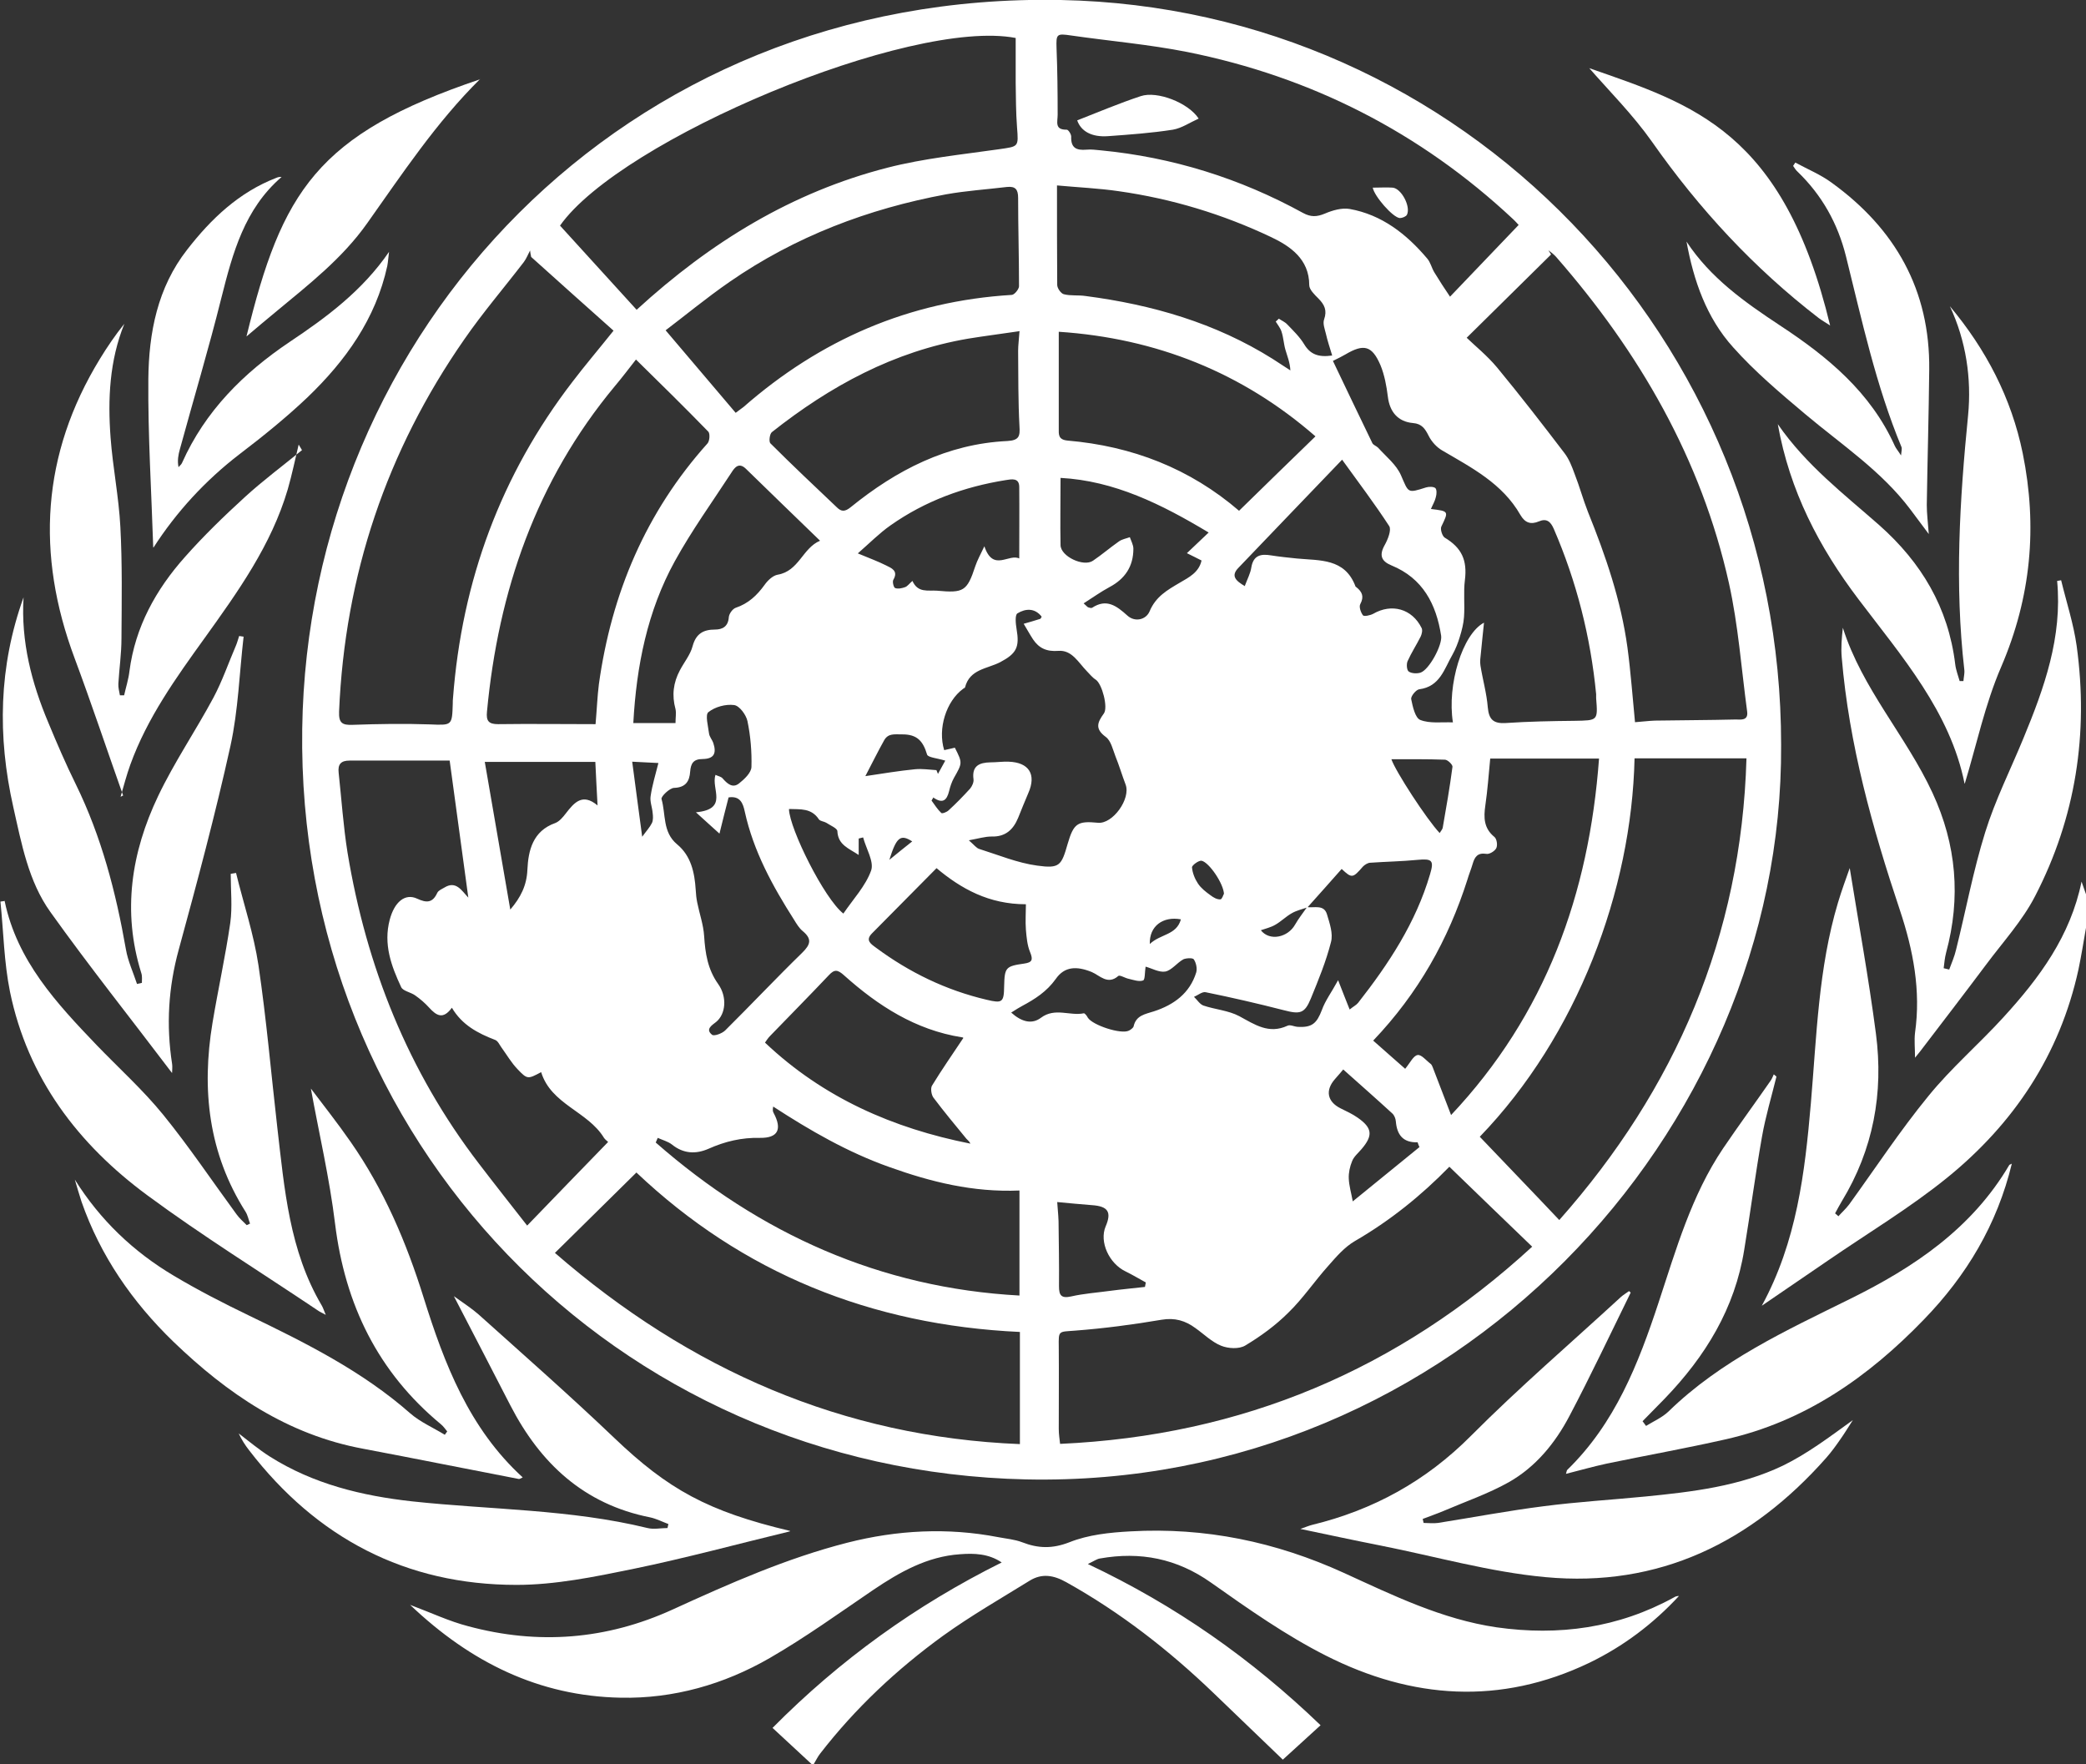
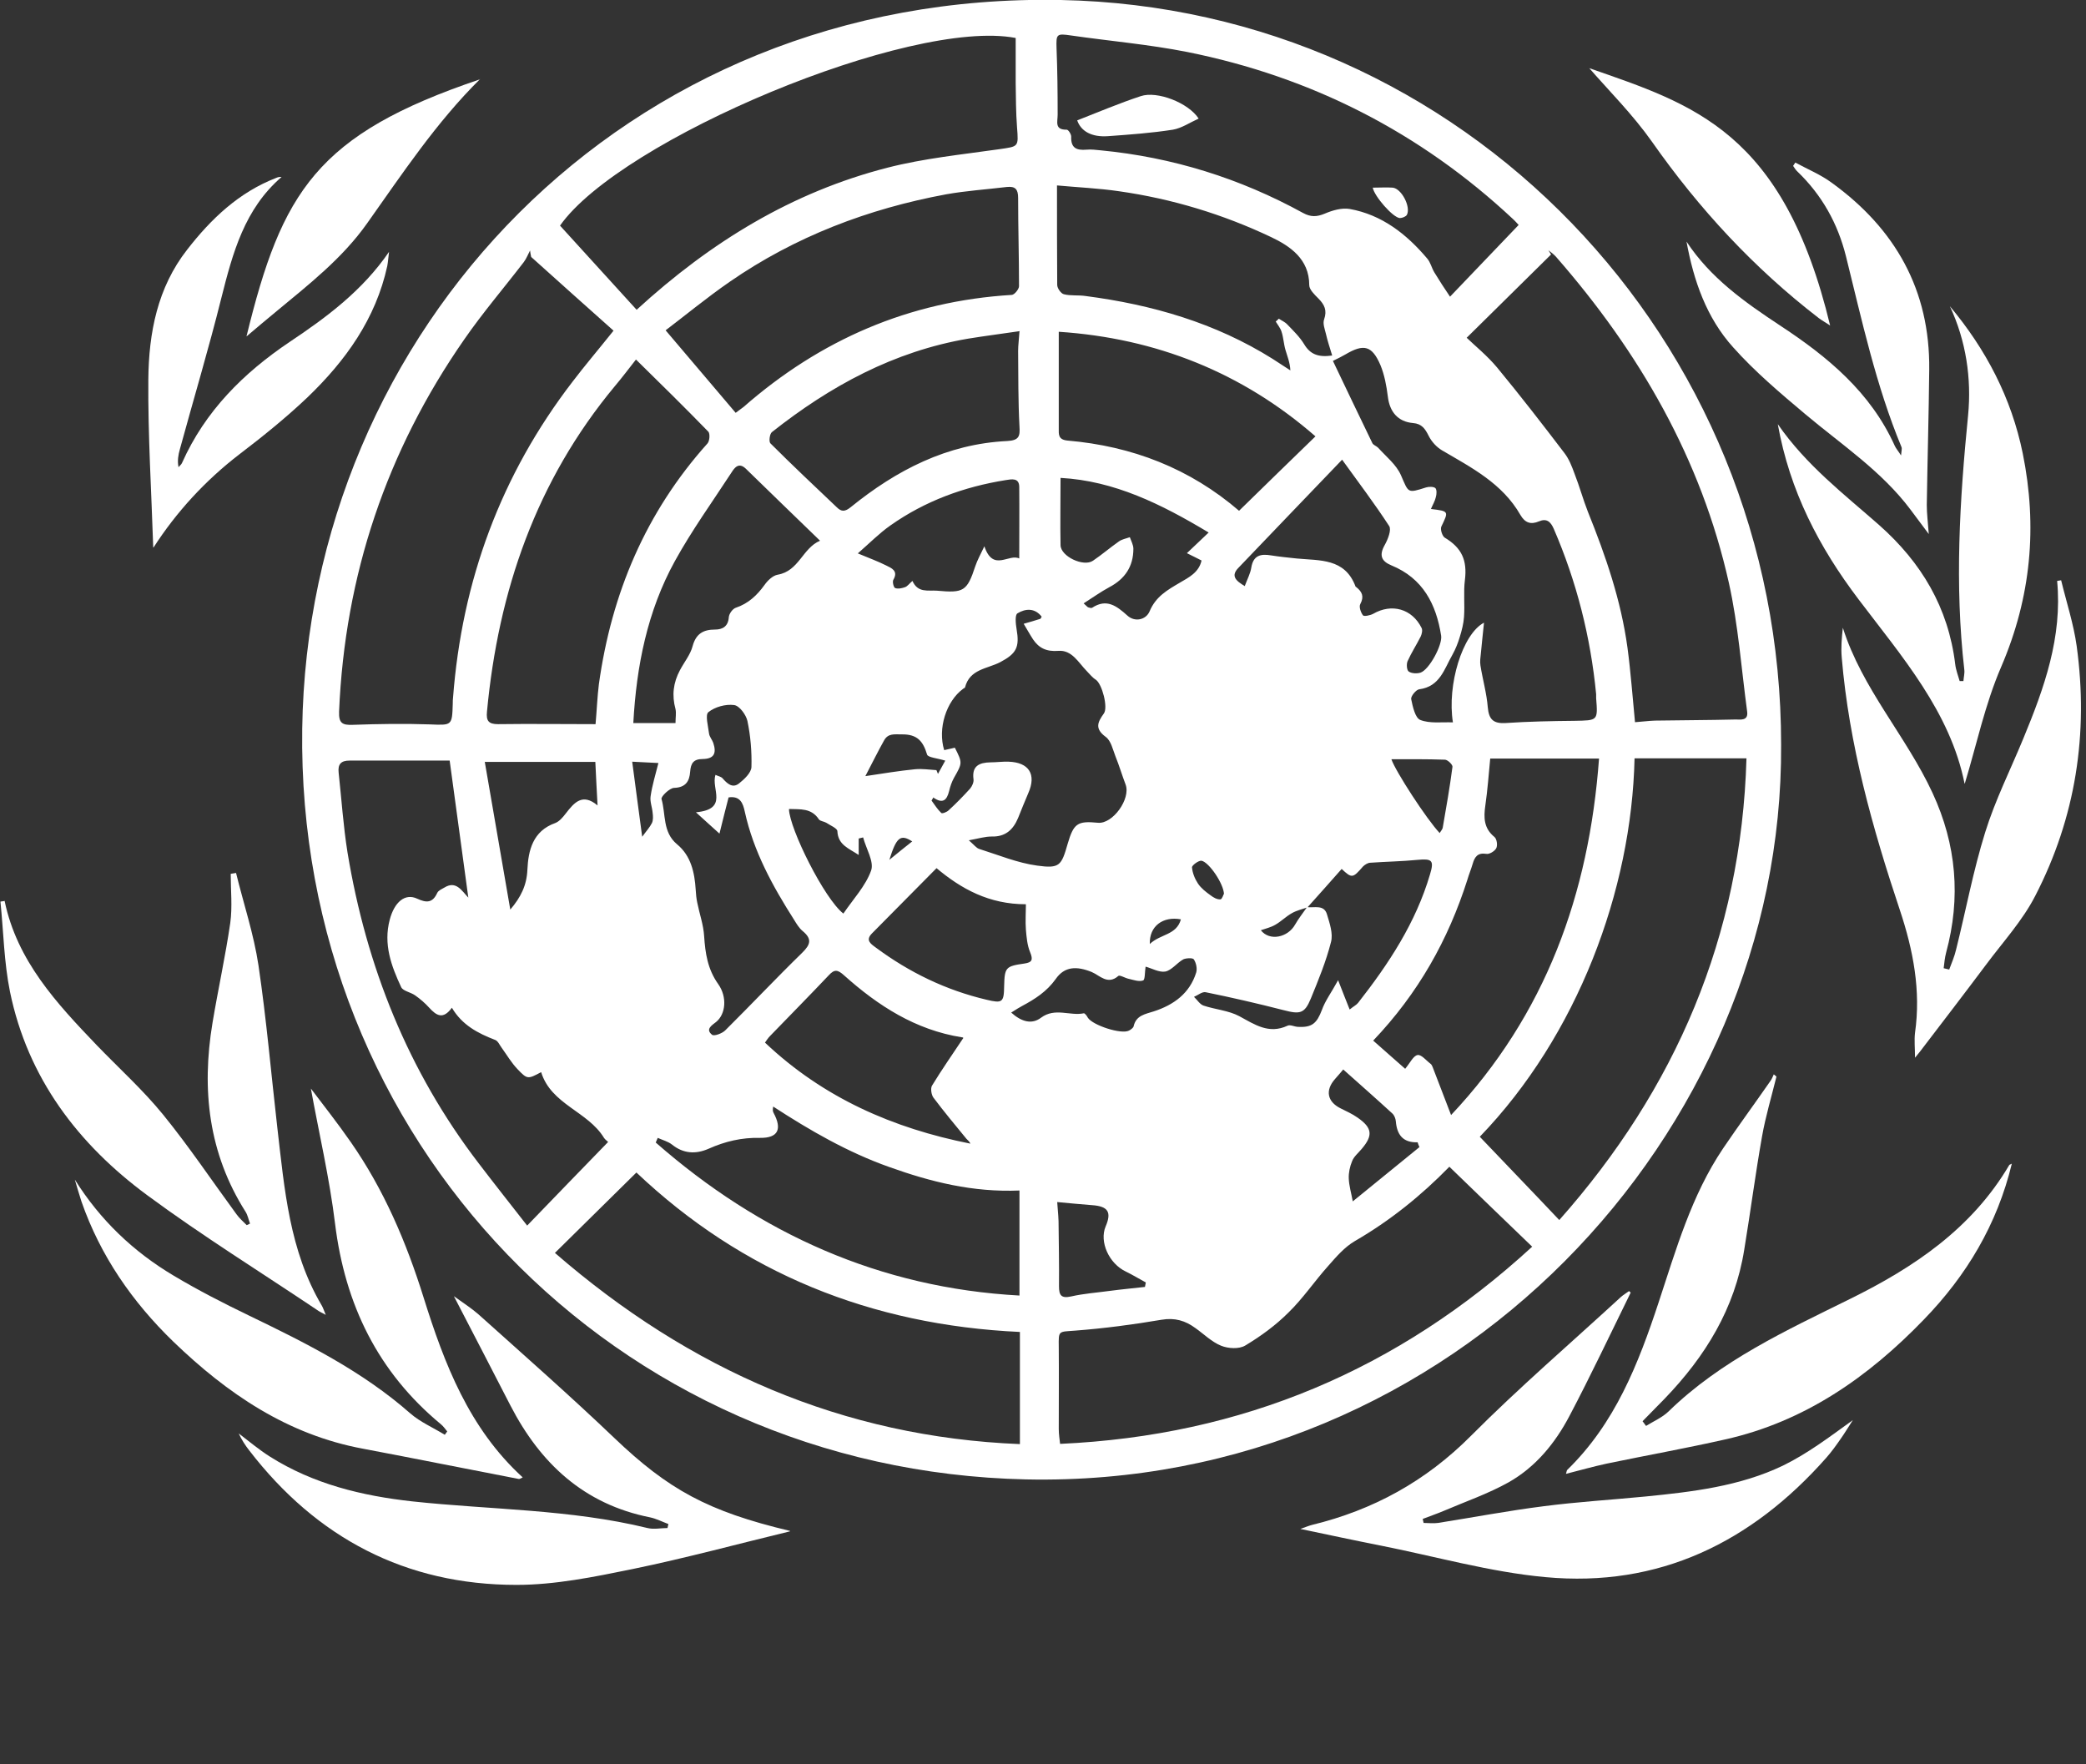
<svg xmlns="http://www.w3.org/2000/svg" id="Calque_2" data-name="Calque 2" viewBox="0 0 93.94 79.44">
  <rect x="0" y="0" width="93.94" height="79.44" fill="#333333" stroke="none" />
  <defs>
    <style>
      .cls-1 {
        fill: #fff;
      }
    </style>
  </defs>
  <g id="vecto">
    <g>
-       <path class="cls-1" d="m36.55,79.44c-.57-.53-1.13-1.05-1.76-1.63,3.03-3.06,6.46-5.53,10.32-7.45-.59-.4-1.24-.42-1.88-.37-1.47.1-2.71.8-3.91,1.61-1.53,1.04-3.04,2.13-4.65,3.06-2.06,1.19-4.34,1.84-6.72,1.79-3.66-.07-6.75-1.58-9.48-4.18.96.36,1.76.74,2.61.96,3.15.85,6.23.61,9.21-.75,2.56-1.17,5.13-2.31,7.87-3.01,2.24-.57,4.51-.69,6.79-.25.36.07.74.1,1.08.23.72.28,1.36.3,2.13,0,.85-.34,1.82-.44,2.75-.49,3.36-.19,6.54.47,9.61,1.87,2.21,1.01,4.42,2.09,6.87,2.45,2.81.4,5.49.03,8-1.35.06-.04.13-.06.22-.06-1.16,1.25-2.49,2.26-4.04,3.01-4.01,1.92-7.99,1.63-11.85-.32-1.82-.92-3.51-2.11-5.18-3.29-1.54-1.09-3.19-1.41-5-1.09-.14.02-.26.11-.55.25,3.96,1.87,7.37,4.27,10.48,7.26-.61.56-1.18,1.08-1.7,1.55-1.07-1.03-2.09-2.01-3.12-3-2.01-1.93-4.19-3.63-6.63-4.99-.57-.32-1.1-.41-1.65-.07-1.31.81-2.65,1.58-3.9,2.48-2.08,1.51-3.95,3.26-5.53,5.3-.12.15-.2.33-.3.49h-.12Z" />
-       <path class="cls-1" d="m93.94,41.78c-.11.63-.21,1.26-.34,1.88-.84,3.84-2.91,6.94-5.92,9.38-1.68,1.36-3.55,2.48-5.34,3.71-.98.67-1.96,1.34-3,2.05,1.57-2.88,1.94-5.98,2.21-9.12.26-3.03.34-6.09,1.22-9.03.17-.57.38-1.13.53-1.56.39,2.43.85,4.93,1.18,7.46.35,2.67-.12,5.22-1.54,7.55-.11.18-.2.36-.3.54.05.04.1.08.15.13.16-.18.34-.34.49-.54,1.18-1.63,2.29-3.32,3.56-4.87,1.03-1.27,2.29-2.35,3.39-3.56,1.61-1.76,3.01-3.65,3.51-6.1.07.21.14.39.2.57v1.53Z" />
      <path class="cls-1" d="m80.21,33.55c.1,17.47-14.74,33.48-34,33.07-18.55-.4-32.86-15.32-32.6-33.8C13.86,15.01,28.01-.38,47.77,0c18.09.35,32.45,15.26,32.44,33.54Zm-21.35,7.3c.33.04.77-.13.9.33.12.4.28.86.18,1.24-.22.87-.57,1.72-.91,2.55-.28.68-.49.71-1.22.52-1.17-.3-2.34-.57-3.52-.81-.15-.03-.35.14-.52.21.14.13.26.33.42.39.53.18,1.13.22,1.62.48.7.38,1.33.82,2.17.43.12-.06.3.04.46.05.65.04.86-.16,1.09-.76.15-.42.43-.79.73-1.34.21.55.36.91.52,1.32.17-.14.3-.2.38-.3,1.38-1.76,2.6-3.61,3.24-5.79.19-.63.09-.71-.56-.65-.71.07-1.42.08-2.13.13-.11,0-.25.09-.33.17-.46.53-.5.54-.96.11-.51.58-1.03,1.16-1.54,1.73-.23.08-.49.14-.7.26-.27.15-.49.38-.76.53-.19.11-.41.16-.64.24.4.51,1.22.32,1.54-.25.16-.28.36-.53.54-.79ZM23.92,11.57c-.02-.1-.04-.19-.05-.29-.09.17-.16.36-.28.52-.89,1.16-1.85,2.28-2.68,3.48-3.5,5.03-5.38,10.62-5.64,16.76-.02.52.14.62.62.6,1.15-.04,2.3-.06,3.45-.02,1.02.04,1.02.07,1.05-.95,0-.08,0-.16.01-.23.4-5.28,2.15-10.05,5.39-14.26.54-.71,1.12-1.39,1.84-2.29-1.22-1.09-2.47-2.2-3.71-3.32Zm49.73,20.95c.3-.02.59-.06.88-.07,1.21-.02,2.42-.02,3.63-.05.22,0,.58.07.52-.36-.26-1.93-.4-3.89-.82-5.78-1.25-5.6-4.04-10.41-7.79-14.7-.1-.11-.22-.2-.34-.29.04.06.08.13.12.19-1.24,1.22-2.48,2.45-3.8,3.75.36.35.92.8,1.37,1.34,1.04,1.26,2.04,2.55,3.03,3.85.21.27.34.61.46.94.22.56.38,1.15.6,1.71.8,1.98,1.49,3.99,1.78,6.11.15,1.12.23,2.24.34,3.36Zm-.04,1.62c-.13,5.96-2.58,12.5-6.97,17.05,1.19,1.25,2.39,2.49,3.58,3.75,5.23-5.9,8.2-12.77,8.43-20.79h-5.05Zm-48.62,22.28c6.07,5.27,12.98,8.29,20.94,8.61v-5.05c-6.71-.31-12.5-2.66-17.27-7.18-1.25,1.23-2.43,2.4-3.67,3.62Zm3.68-42.47c3.34-3.06,7.01-5.3,11.3-6.4,1.64-.42,3.34-.59,5.02-.83.89-.13.88-.09.81-1-.05-.66-.05-1.33-.06-1.99,0-.67,0-1.35,0-2.02-4.74-.91-17.79,4.57-20.52,8.45,1.17,1.29,2.31,2.54,3.45,3.79Zm36.6,38.59c-1.27,1.3-2.67,2.43-4.26,3.35-.46.27-.83.7-1.19,1.11-.62.69-1.14,1.47-1.8,2.11-.57.57-1.24,1.06-1.94,1.48-.28.17-.77.14-1.09.01-.42-.17-.77-.52-1.15-.79-.46-.34-.93-.48-1.53-.38-1.29.22-2.59.39-3.89.49-.76.06-.75-.02-.74.74.01,1.23,0,2.46,0,3.69,0,.24.04.48.06.67,8.2-.37,15.23-3.34,21.26-8.88-1.28-1.23-2.49-2.4-3.74-3.61Zm.03-39.18c1.07-1.12,2.06-2.15,3.09-3.23-.03-.03-.14-.16-.26-.27-4.17-3.9-9.08-6.4-14.67-7.52-1.72-.34-3.47-.49-5.21-.74-.67-.1-.69-.07-.67.57.04.99.05,1.99.05,2.99,0,.33-.15.69.41.68.07,0,.2.2.2.31-.02.51.23.63.69.59.21-.02.43.01.64.03,3.23.31,6.27,1.26,9.11,2.82.35.19.62.18.98.03.35-.15.77-.27,1.12-.21,1.45.26,2.56,1.13,3.49,2.23.15.17.2.42.32.62.23.38.48.76.71,1.1Zm-38.48,19.25c.06-.68.08-1.24.15-1.8.57-4.09,2.11-7.74,4.89-10.84.1-.11.12-.44.04-.53-1.07-1.1-2.17-2.18-3.26-3.25-.33.42-.63.82-.96,1.21-3.53,4.25-5.24,9.21-5.75,14.65-.04.41.07.56.5.56,1.46-.02,2.93,0,4.39,0Zm.59,18.82c.03.09.03.05,0,.02-.06-.07-.16-.13-.21-.21-.73-1.2-2.38-1.5-2.83-2.96-.6.32-.62.33-1.06-.13-.28-.29-.48-.64-.72-.97-.09-.12-.16-.3-.29-.35-.78-.3-1.49-.67-1.95-1.45-.4.55-.7.35-1.02,0-.19-.21-.41-.4-.64-.56-.2-.14-.53-.19-.62-.36-.45-.96-.81-1.94-.52-3.04.21-.8.69-1.21,1.24-.95.41.19.69.2.9-.26.05-.11.2-.17.32-.24.53-.33.78.14,1.08.45-.28-2.08-.56-4.11-.84-6.17-1.47,0-2.99,0-4.51,0-.39,0-.53.17-.49.54.13,1.2.21,2.41.4,3.6.85,5.14,2.73,9.85,5.91,14,.71.93,1.43,1.84,2.18,2.8,1.24-1.28,2.42-2.51,3.66-3.78Zm2.57-36.55c1.06,1.25,2.11,2.48,3.15,3.71.22-.17.29-.21.35-.26,3.46-3.03,7.46-4.77,12.08-5.05.12,0,.33-.26.33-.39,0-1.33-.04-2.65-.04-3.98,0-.39-.13-.53-.51-.49-.91.11-1.83.17-2.73.33-3.51.65-6.8,1.9-9.75,3.94-1.07.74-2.07,1.57-2.88,2.18Zm35.36,35.34c4.27-4.53,6.22-9.96,6.67-16.06h-4.9c-.07.73-.12,1.42-.22,2.11-.08.55-.07,1.03.41,1.42.11.09.15.38.08.51-.07.13-.31.28-.45.25-.39-.06-.52.14-.61.45-.07.24-.17.48-.24.72-.86,2.7-2.21,5.11-4.24,7.24.48.43.98.86,1.44,1.27.23-.28.37-.59.56-.62.17-.03.39.25.59.4.04.03.07.1.09.15.26.68.52,1.36.83,2.16Zm-5.32-33.98c.6,1.25,1.18,2.48,1.78,3.71.04.09.18.13.26.21.36.4.82.76,1.03,1.24.35.8.28.82,1.13.55.13-.04.34-.04.42.03.07.07.06.28.02.41-.04.18-.14.34-.22.53.82.1.8.1.47.79-.06.12.04.43.15.5.77.46,1.02,1.02.91,1.91-.07.54,0,1.1-.04,1.66-.02.3-.1.61-.19.9-.08.27-.19.55-.33.8-.37.64-.56,1.44-1.5,1.56-.14.02-.38.31-.36.44.07.34.18.85.41.94.43.17.95.09,1.47.11-.27-1.69.43-3.98,1.4-4.49-.05.5-.1.93-.14,1.37-.02.19-.05.38-.02.56.1.63.28,1.25.33,1.88.05.55.25.74.8.71,1.03-.07,2.07-.09,3.1-.1,1.06-.02,1.06,0,.98-1.02,0-.06,0-.12,0-.18-.25-2.58-.88-5.07-1.91-7.45-.14-.32-.32-.48-.67-.33-.36.15-.62.07-.83-.29-.81-1.42-2.2-2.13-3.53-2.91-.24-.14-.47-.39-.6-.65-.16-.32-.31-.55-.71-.58-.68-.06-1.05-.51-1.13-1.19-.06-.48-.15-.97-.33-1.41-.38-.89-.75-.98-1.58-.49-.15.09-.3.16-.58.3Zm-14.1,37.37c-2.11.09-4.01-.39-5.88-1.06-1.86-.66-3.56-1.64-5.22-2.72-.03.15-.02.22.02.29.39.73.2,1.13-.61,1.12-.83-.02-1.58.16-2.32.49-.57.25-1.13.23-1.65-.19-.18-.14-.42-.2-.64-.3-.03.07-.06.14-.09.21,4.69,4.11,10.11,6.55,16.38,6.89v-4.73Zm14.07-37.61c-.11-.36-.21-.66-.28-.97-.05-.21-.15-.46-.08-.65.14-.4.02-.66-.26-.94-.17-.17-.41-.4-.41-.6,0-1.18-.87-1.76-1.71-2.16-2.17-1.03-4.47-1.73-6.87-2.07-.89-.13-1.8-.17-2.78-.26,0,1.56,0,3.02.01,4.48,0,.15.17.39.3.42.31.08.65.03.98.08,2.99.39,5.84,1.21,8.42,2.83.27.17.53.35.8.52-.02-.37-.14-.64-.22-.92-.08-.27-.09-.56-.18-.83-.05-.16-.17-.3-.26-.45.05-.04.09-.08.14-.13.13.09.28.15.38.26.27.28.56.56.76.89.27.45.63.6,1.26.51Zm-17.95,19.9l-.09.15c.14.19.27.4.44.56.04.04.25-.04.33-.12.34-.31.66-.64.97-.98.09-.11.17-.29.15-.42-.08-.6.26-.75.76-.76.27,0,.55-.04.82-.03.92.03,1.26.57.89,1.41-.16.37-.31.75-.46,1.12-.22.53-.57.86-1.2.84-.29,0-.58.09-1.02.17.24.21.34.35.47.39.86.27,1.72.63,2.61.75,1.01.14,1.09,0,1.37-.98.27-.92.44-1.04,1.36-.95.67.07,1.49-1.08,1.25-1.72-.16-.42-.29-.86-.46-1.28-.12-.31-.2-.7-.44-.87-.5-.37-.36-.66-.08-1.05.2-.27-.08-1.33-.36-1.52-.16-.1-.28-.26-.41-.39-.38-.39-.67-.96-1.28-.91-.53.04-.87-.12-1.14-.52-.15-.23-.28-.47-.42-.7.25-.07.49-.14.74-.22.03,0,.04-.06.07-.1-.31-.4-.73-.37-1.09-.15-.12.07-.08.47-.04.71.14.81,0,1.1-.74,1.49-.58.3-1.37.31-1.58,1.13,0,.03-.06.04-.09.07-.76.56-1.15,1.79-.85,2.76.16-.04.33-.07.48-.11.35.69.34.69-.04,1.36-.1.18-.17.39-.22.6-.1.4-.28.58-.7.29Zm13.76-12.9c1.17-1.14,2.31-2.26,3.44-3.35-3.29-2.87-7.17-4.42-11.56-4.71,0,1.49,0,2.92,0,4.34,0,.27-.04.52.4.56,2.9.25,5.5,1.25,7.73,3.17Zm-9.87-8.09c-.87.13-1.6.22-2.33.34-3.34.57-6.21,2.13-8.84,4.21-.1.08-.14.42-.07.5.98.98,1.99,1.93,2.99,2.88.21.21.37.21.63,0,2.06-1.67,4.34-2.85,7.05-2.98.54-.03.58-.22.55-.67-.06-1.13-.05-2.26-.06-3.39,0-.26.04-.53.06-.87Zm-13.72,19.98c.13.06.26.08.33.16.21.24.45.46.74.23.24-.19.55-.48.56-.74.02-.69-.04-1.4-.18-2.07-.06-.28-.36-.69-.6-.72-.38-.05-.86.08-1.16.32-.15.12-.01.63.03.96.02.15.14.28.19.42.16.48.03.72-.47.73-.42,0-.54.19-.57.57-.03.42-.19.71-.72.73-.2,0-.6.39-.57.5.2.69.04,1.49.7,2.04.63.52.79,1.27.84,2.05.01.19.03.39.07.58.1.5.28,1,.31,1.51.05.77.16,1.49.63,2.15.42.59.34,1.36-.09,1.71-.19.15-.5.33-.18.58.09.07.45-.06.59-.2,1.16-1.15,2.29-2.35,3.46-3.49.39-.38.45-.63.03-.98-.16-.13-.28-.33-.39-.51-.97-1.52-1.83-3.09-2.22-4.87-.08-.38-.21-.72-.73-.64-.13.5-.25.98-.41,1.63-.37-.33-.65-.59-1.06-.96,1.49-.14.67-1.06.88-1.68Zm-1.79-2.32c0-.26.04-.46,0-.64-.17-.62-.1-1.19.2-1.75.19-.36.47-.7.57-1.08.15-.56.48-.75,1.01-.75.34,0,.59-.14.62-.55.01-.16.17-.38.31-.43.57-.19.96-.56,1.3-1.03.14-.2.37-.42.59-.46.96-.16,1.12-1.2,1.91-1.53-1.16-1.12-2.25-2.18-3.34-3.24-.31-.3-.5-.07-.65.17-.86,1.32-1.79,2.61-2.55,3.99-1.24,2.25-1.73,4.73-1.87,7.29h1.91Zm12.96,14.17s-.01-.03-.07-.03c-2.08-.33-3.77-1.42-5.3-2.79-.29-.26-.43-.28-.69,0-.87.92-1.76,1.82-2.64,2.73-.09.09-.16.2-.23.3,2.63,2.49,5.77,3.86,9.25,4.55-.04-.1-.12-.15-.18-.22-.5-.61-1.01-1.22-1.49-1.86-.09-.13-.13-.41-.06-.53.44-.72.92-1.41,1.42-2.16Zm-1.2-7.65c-.97.98-1.94,1.96-2.91,2.94-.31.31-.06.47.17.64,1.51,1.12,3.16,1.92,4.99,2.35.71.17.78.12.79-.61.02-.85.07-.9.91-1.02.35-.05.4-.17.26-.51-.13-.31-.16-.67-.19-1.01-.03-.39,0-.78,0-1.15-1.66,0-2.91-.69-4.03-1.63Zm13.88-12.71c.12-.32.25-.56.29-.82.09-.55.42-.63.89-.55.38.06.77.1,1.16.14,1.03.1,2.16-.02,2.64,1.25,0,.02.02.03.04.04.26.21.36.42.18.76-.07.12.02.38.12.51.05.06.33,0,.46-.07.83-.48,1.75-.23,2.18.64.05.1.01.27-.04.38-.19.38-.42.73-.59,1.11-.06.13-.04.41.05.47.13.09.37.1.53.05.39-.13.99-1.24.93-1.66-.22-1.42-.82-2.59-2.24-3.17-.46-.19-.56-.46-.3-.92.14-.25.31-.68.2-.85-.65-1-1.37-1.95-2.12-2.99-1.64,1.71-3.16,3.29-4.67,4.87-.35.36-.13.58.3.83Zm-8.3-4.85c0,1.05-.02,2.04,0,3.02.01.51,1.04.99,1.46.7.4-.27.77-.59,1.17-.87.14-.1.33-.13.49-.19.06.17.16.35.16.52,0,.8-.38,1.36-1.08,1.73-.39.21-.75.47-1.16.73.15.13.17.17.21.18.05.02.13.04.17.02.65-.43,1.1-.09,1.59.35.34.31.84.19,1-.19.28-.67.8-.96,1.36-1.29.41-.24.86-.46.98-1-.22-.11-.41-.21-.66-.33.34-.32.61-.58.98-.93-2.13-1.28-4.25-2.33-6.67-2.46Zm-1.86,3.65c0-1.16.01-2.2,0-3.25,0-.43-.35-.35-.61-.31-1.88.3-3.63.94-5.19,2.04-.5.35-.93.79-1.47,1.26.53.22.91.36,1.27.54.24.12.57.24.33.65-.05.08.01.34.08.37.13.05.31.01.45-.04.11-.04.19-.16.33-.28.25.55.69.41,1.11.44,1.19.11,1.35.03,1.72-1.1.09-.27.23-.52.41-.9.4,1.19,1.12.29,1.59.56Zm-24.07,9.12c.39,2.28.77,4.47,1.15,6.66.47-.55.74-1.09.77-1.79.04-.87.24-1.75,1.26-2.11.18-.07.34-.26.47-.43.38-.49.75-.93,1.43-.36-.04-.71-.07-1.34-.1-1.96h-4.97Zm23.71,11.3c.47.42.93.54,1.34.23.63-.47,1.3-.07,1.93-.2.05,0,.14.12.18.2.22.34,1.5.76,1.85.58.08-.04.19-.12.21-.19.11-.5.52-.55.92-.68.89-.29,1.61-.81,1.9-1.75.05-.17,0-.43-.11-.59-.04-.07-.34-.06-.47,0-.29.16-.52.49-.81.55-.28.05-.62-.15-.89-.22-.04.25-.02.58-.11.62-.18.07-.43-.02-.64-.07-.17-.03-.41-.19-.48-.13-.48.42-.84-.03-1.2-.18-.67-.27-1.22-.26-1.62.32-.4.56-.93.9-1.51,1.21-.13.07-.26.15-.48.29Zm6.02,12.36c.01-.07.03-.14.04-.21-.3-.16-.59-.34-.9-.49-.76-.36-1.2-1.34-.91-2.03.28-.65.11-.91-.61-.96-.52-.04-1.04-.09-1.57-.14.01.21.05.54.06.86.01.98.03,1.95.02,2.93,0,.41.1.56.55.46.57-.13,1.16-.17,1.74-.25.53-.07,1.07-.12,1.6-.18Zm12.36-6.31c-.03-.07-.06-.14-.08-.21-.67.02-.93-.35-.98-.94-.01-.13-.07-.28-.16-.36-.73-.67-1.47-1.32-2.21-1.98-.04.05-.2.24-.37.43-.45.51-.35,1.02.25,1.32.26.13.53.25.77.42.66.46.7.8.18,1.41-.15.18-.35.34-.43.55-.1.24-.16.52-.15.77.01.33.11.65.18,1.04.97-.79,1.99-1.62,3.01-2.45Zm-28.39-15.21c.03.89,1.59,4.03,2.45,4.7.44-.65,1-1.24,1.25-1.94.14-.4-.23-.99-.36-1.49-.07.02-.13.03-.2.05v.74c-.45-.3-.93-.45-.96-1.07,0-.13-.32-.26-.5-.38-.1-.06-.27-.07-.33-.15-.34-.52-.84-.45-1.34-.47Zm29.3,1.08c.05-.09.12-.16.14-.24.16-.92.32-1.83.44-2.75.01-.1-.22-.32-.34-.32-.81-.03-1.62-.02-2.41-.02.17.52,1.59,2.71,2.18,3.33Zm-22.27-3.27c-.36-.11-.77-.14-.81-.27-.18-.6-.44-.92-1.14-.91-.34,0-.61-.05-.79.26-.27.48-.51.97-.85,1.62.81-.12,1.52-.24,2.24-.31.31-.03.64.02.96.04.02.06.05.11.07.17.11-.2.22-.4.33-.6Zm-13.64,3.43c.18-.25.34-.42.44-.62.06-.13.05-.31.03-.46-.02-.25-.13-.51-.09-.75.07-.49.22-.97.35-1.49-.38-.02-.77-.04-1.18-.06.15,1.12.29,2.21.45,3.38Zm26.2,2.59c-.01-.47-.67-1.44-1.01-1.51-.13-.02-.44.21-.43.3.02.25.13.52.27.73.14.21.36.38.57.53.13.1.29.19.44.18.07,0,.14-.22.15-.24Zm-3.34,2.24c.48-.46,1.2-.39,1.4-1.11-.8-.15-1.43.3-1.4,1.11Zm-11.73-3.79c.39-.32.7-.57,1.03-.83-.53-.34-.71-.19-1.03.83Z" />
      <path class="cls-1" d="m74.13,64.21c.34-.21.73-.38,1.01-.65,2.36-2.3,5.29-3.64,8.18-5.07,2.88-1.42,5.48-3.17,7.16-6.02.01-.03.06-.03.12-.07-.66,2.74-2.04,5.04-3.96,7.02-2.5,2.59-5.37,4.6-8.95,5.4-1.77.4-3.56.72-5.34,1.09-.6.13-1.2.3-1.83.46.03-.08.03-.15.06-.18,2.15-2.09,3.2-4.77,4.11-7.53.79-2.39,1.48-4.83,2.91-6.95.69-1.02,1.42-2.01,2.12-3.02.07-.09.11-.2.16-.31.04.03.08.07.12.1-.22.9-.49,1.79-.65,2.7-.3,1.69-.52,3.4-.8,5.09-.42,2.65-1.75,4.81-3.58,6.71-.33.34-.67.68-1,1.02.05.06.09.12.14.19Z" />
      <path class="cls-1" d="m3.37,53.12c1.14,1.82,2.64,3.25,4.46,4.33,1.09.65,2.22,1.23,3.36,1.78,2.57,1.24,5.12,2.51,7.29,4.42.45.39,1.03.64,1.55.96.04-.05.07-.1.11-.15-.09-.11-.17-.23-.28-.32-2.84-2.35-4.32-5.39-4.77-9.03-.25-2.06-.73-4.1-1.09-6.09.55.73,1.2,1.55,1.79,2.4,1.5,2.15,2.51,4.52,3.29,7.02.93,2.97,2.04,5.88,4.46,8.09-.09.04-.14.08-.18.07-2.34-.45-4.67-.92-7-1.36-3.41-.63-6.12-2.48-8.55-4.82-1.85-1.79-3.29-3.87-4.14-6.31-.11-.33-.2-.66-.3-.99Z" />
      <path class="cls-1" d="m.21,40.58c.56,2.69,2.34,4.6,4.14,6.48,1,1.04,2.09,2.02,3,3.14,1.17,1.44,2.2,2.98,3.3,4.48.13.18.3.33.46.49l.15-.07c-.07-.18-.1-.37-.2-.53-1.67-2.63-1.99-5.5-1.49-8.51.25-1.5.58-2.99.8-4.5.1-.72.02-1.47.02-2.21.08-.01.16-.03.24-.04.34,1.39.8,2.76,1.01,4.16.36,2.43.57,4.88.85,7.32.32,2.75.54,5.53,2,8,.06.1.09.21.18.42-.18-.1-.28-.14-.36-.2-2.56-1.72-5.19-3.35-7.67-5.18-3.12-2.3-5.39-5.28-6.19-9.17-.27-1.33-.29-2.7-.43-4.06.07-.01.14-.02.21-.03Z" />
      <path class="cls-1" d="m73.43,58.22c-.91,1.85-1.79,3.72-2.75,5.54-.64,1.22-1.52,2.3-2.74,2.99-.93.52-1.95.87-2.93,1.29-.31.13-.63.24-.94.36.01.06.03.12.04.18.22,0,.44.03.65,0,1.58-.25,3.16-.55,4.74-.75,1.53-.2,3.07-.29,4.6-.44,2.12-.21,4.25-.46,6.19-1.39,1.11-.54,2.11-1.3,3.15-2.05-.19.29-.36.58-.56.86-.2.29-.41.58-.64.84-3.36,3.8-7.53,5.85-12.65,5.37-2.49-.23-4.94-.93-7.41-1.42-1.17-.23-2.33-.48-3.62-.75.23-.08.37-.14.52-.18,2.76-.67,5.13-1.97,7.16-4.01,2.16-2.17,4.49-4.17,6.75-6.25.11-.1.25-.18.37-.27.02.02.05.04.07.06Z" />
      <path class="cls-1" d="m35.57,68.96c-2.28.55-4.67,1.2-7.1,1.7-1.71.35-3.47.71-5.21.71-4.99,0-9-2.11-12.04-6.06-.18-.23-.34-.48-.47-.76.46.35.91.73,1.4,1.04,1.96,1.24,4.15,1.77,6.42,2.02,3.53.38,7.11.35,10.59,1.2.28.07.6,0,.9,0,.01-.06.03-.12.04-.18-.27-.1-.54-.24-.82-.3-2.98-.59-4.95-2.43-6.3-5.05-.82-1.6-1.65-3.19-2.54-4.91.43.31.79.54,1.11.82,2.05,1.84,4.12,3.66,6.11,5.56,2.43,2.32,4.21,3.31,7.92,4.19Z" />
      <path class="cls-1" d="m87.78,43.66c.11-.3.24-.59.31-.9.44-1.76.77-3.55,1.31-5.28.45-1.45,1.14-2.82,1.72-4.23.94-2.27,1.76-4.56,1.52-7.09l.18-.03c.24.99.56,1.96.7,2.96.54,3.94-.04,7.72-1.87,11.26-.57,1.11-1.45,2.07-2.21,3.09-.98,1.31-1.98,2.61-2.98,3.92-.05.07-.12.14-.22.27,0-.43-.04-.78,0-1.12.27-1.9-.08-3.72-.68-5.52-1.24-3.71-2.29-7.46-2.62-11.38-.04-.44,0-.88.05-1.34.87,2.75,2.85,4.87,4.04,7.44,1.08,2.33,1.28,4.72.61,7.19-.06.23-.08.46-.11.7.08.02.17.04.25.06Z" />
-       <path class="cls-1" d="m7.74,48.31c-1.84-2.43-3.72-4.79-5.47-7.24-.99-1.38-1.3-3.08-1.67-4.72-.72-3.19-.66-6.34.46-9.45-.12,1.99.36,3.85,1.12,5.65.39.94.79,1.87,1.24,2.78,1.15,2.35,1.8,4.85,2.25,7.42.09.53.33,1.04.5,1.56l.22-.05c0-.15.02-.31-.03-.45-.86-2.76-.45-5.42.76-7.96.73-1.53,1.69-2.94,2.49-4.43.4-.75.68-1.57,1.02-2.36.06-.14.09-.28.14-.42.07.01.13.02.2.03-.19,1.64-.24,3.31-.59,4.91-.68,3.08-1.5,6.14-2.33,9.18-.47,1.71-.57,3.41-.3,5.15.02.13,0,.26,0,.4Z" />
      <path class="cls-1" d="m88.47,35.28c-.65-3.23-2.82-5.71-4.78-8.3-1.77-2.34-3.09-4.86-3.63-7.88,1.28,1.85,2.97,3.14,4.56,4.54,1.91,1.69,3.12,3.72,3.43,6.27.03.26.13.51.2.76.06,0,.12,0,.17,0,.01-.17.06-.34.04-.51-.44-3.83-.21-7.63.17-11.46.16-1.65-.09-3.35-.82-4.91,1.63,1.95,2.77,4.13,3.28,6.62.67,3.3.38,6.48-.97,9.62-.73,1.69-1.11,3.52-1.64,5.26Z" />
-       <path class="cls-1" d="m5.54,35.81c-.73-2.06-1.42-4.13-2.18-6.17-1.75-4.68-1.49-9.18,1.14-13.48.33-.54.69-1.07,1.1-1.58-.67,1.66-.75,3.39-.62,5.13.1,1.34.37,2.67.44,4.01.09,1.67.06,3.35.05,5.03,0,.68-.1,1.36-.14,2.04-.01.17.04.35.07.52.06,0,.13,0,.19,0,.08-.36.2-.73.24-1.09.26-1.99,1.19-3.67,2.5-5.14.84-.95,1.76-1.84,2.69-2.69.82-.75,1.72-1.42,2.58-2.12-.05-.08-.1-.17-.15-.25-.16.67-.3,1.35-.49,2.01-.74,2.52-2.25,4.62-3.75,6.71-1.29,1.79-2.58,3.59-3.34,5.69-.17.47-.3.97-.44,1.45.04-.02.09-.05.13-.07Z" />
      <path class="cls-1" d="m75.95,10.88c1.07,1.63,2.61,2.72,4.2,3.77,2.15,1.41,4.09,3.01,5.18,5.43.05.11.14.21.28.43.02-.21.05-.31.02-.38-1.15-2.77-1.78-5.7-2.5-8.59-.37-1.48-1.08-2.75-2.18-3.81-.08-.07-.14-.17-.2-.26.03-.05.07-.1.1-.15.55.3,1.14.54,1.64.91,2.86,2.07,4.43,4.83,4.39,8.42-.02,2.03-.08,4.06-.11,6.09,0,.39.05.77.09,1.31-.33-.44-.58-.78-.83-1.11-1.3-1.73-3.09-2.91-4.72-4.28-1.13-.95-2.28-1.92-3.26-3.02-1.2-1.33-1.78-3-2.1-4.76Z" />
      <path class="cls-1" d="m6.9,24.64c-.08-2.5-.24-5.03-.22-7.56.02-2.09.41-4.13,1.75-5.84,1.08-1.39,2.33-2.58,4.01-3.23.07-.03.14-.05.24-.04-1.67,1.44-2.2,3.42-2.71,5.44-.57,2.29-1.25,4.55-1.87,6.82-.07.25-.12.51-.06.81.05-.07.13-.12.16-.2,1.04-2.33,2.76-4.04,4.84-5.44,1.68-1.12,3.29-2.32,4.48-4.06-.03.21-.04.43-.08.64-.52,2.38-1.88,4.27-3.6,5.92-.96.91-2,1.75-3.05,2.55-1.55,1.19-2.85,2.61-3.88,4.21Z" />
      <path class="cls-1" d="m82.42,14.66c-.24-.16-.39-.24-.52-.34-2.92-2.25-5.38-4.91-7.5-7.93-.86-1.22-1.93-2.29-2.83-3.32,4.67,1.63,8.74,2.83,10.85,11.6Z" />
      <path class="cls-1" d="m21.62,3.56c-1.98,1.96-3.5,4.26-5.09,6.5-1.11,1.57-2.61,2.74-4.07,3.95-.45.37-.9.75-1.36,1.14,1.59-6.51,3.16-9.1,10.52-11.58Z" />
      <path class="cls-1" d="m53.98,5.34c-.4.18-.76.43-1.16.5-.96.15-1.93.22-2.9.29-.76.06-1.24-.22-1.41-.71.95-.37,1.89-.77,2.86-1.09.74-.25,2.15.3,2.61,1.01Z" />
      <path class="cls-1" d="m61.83,8.45c.33,0,.61-.02.89,0,.39.04.82.85.64,1.22-.04.08-.21.15-.32.15-.31-.02-1.15-.98-1.22-1.37Z" />
    </g>
  </g>
</svg>